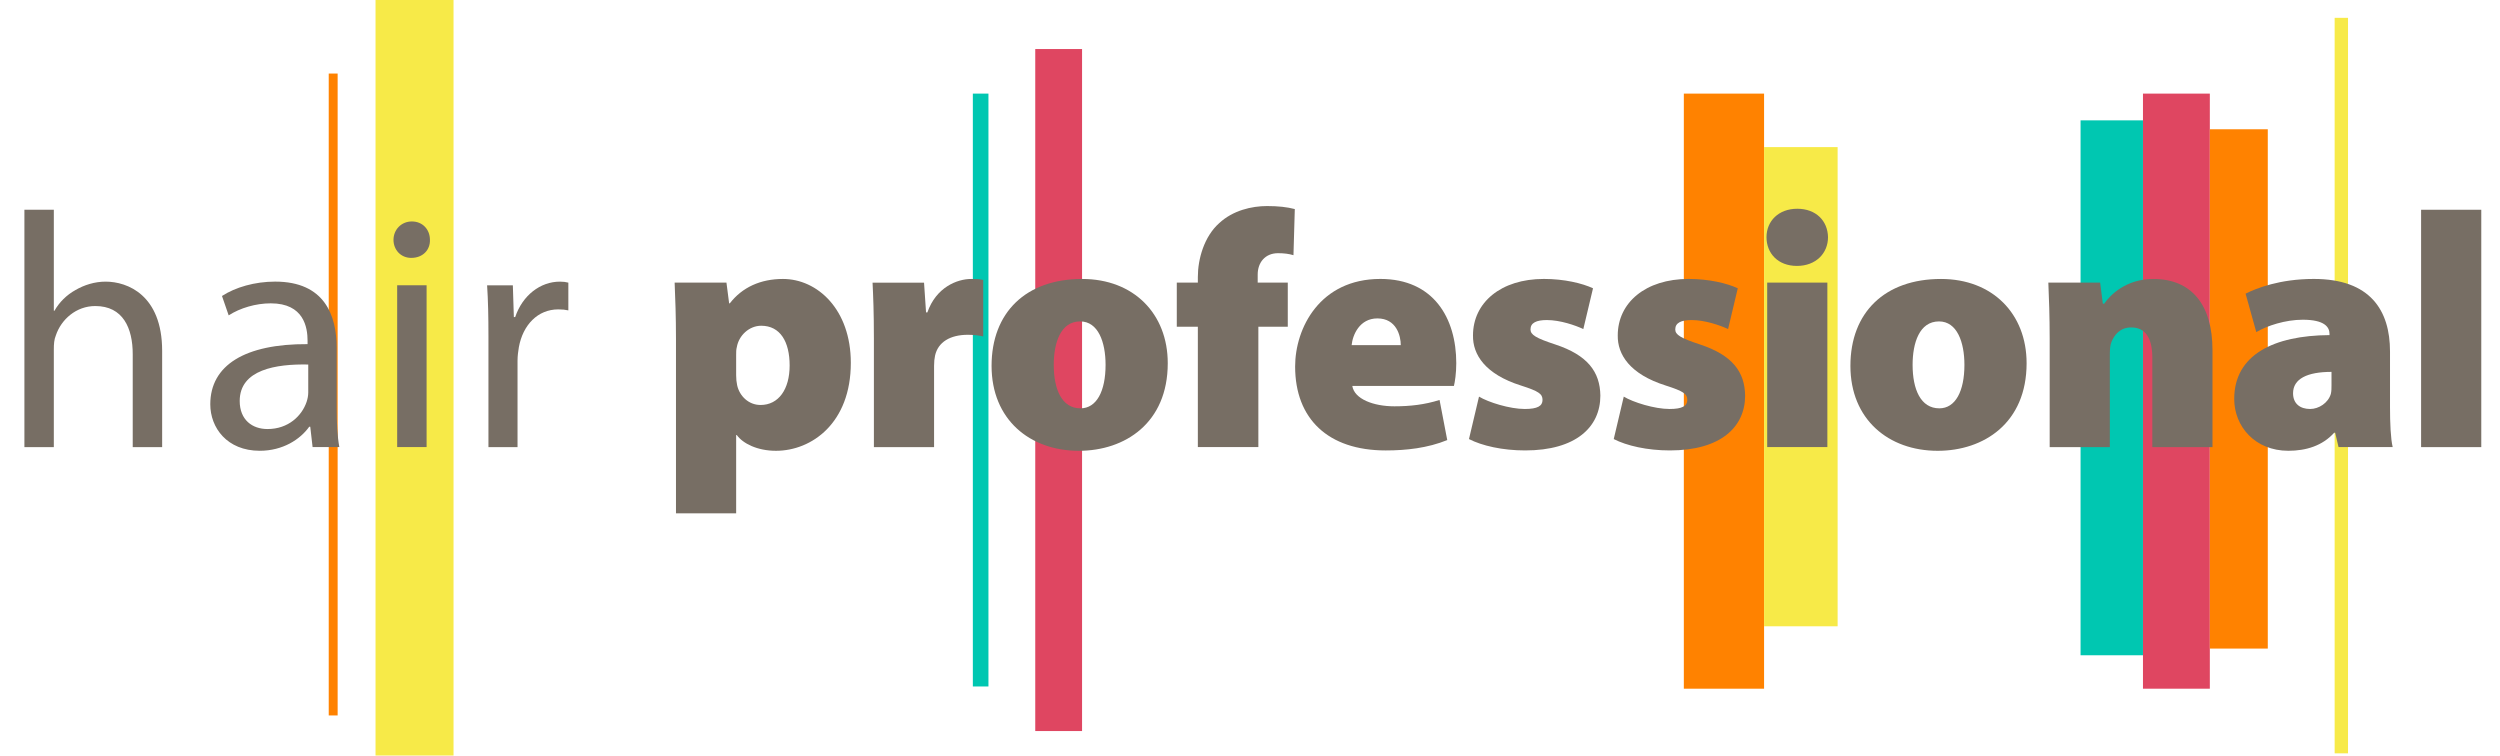
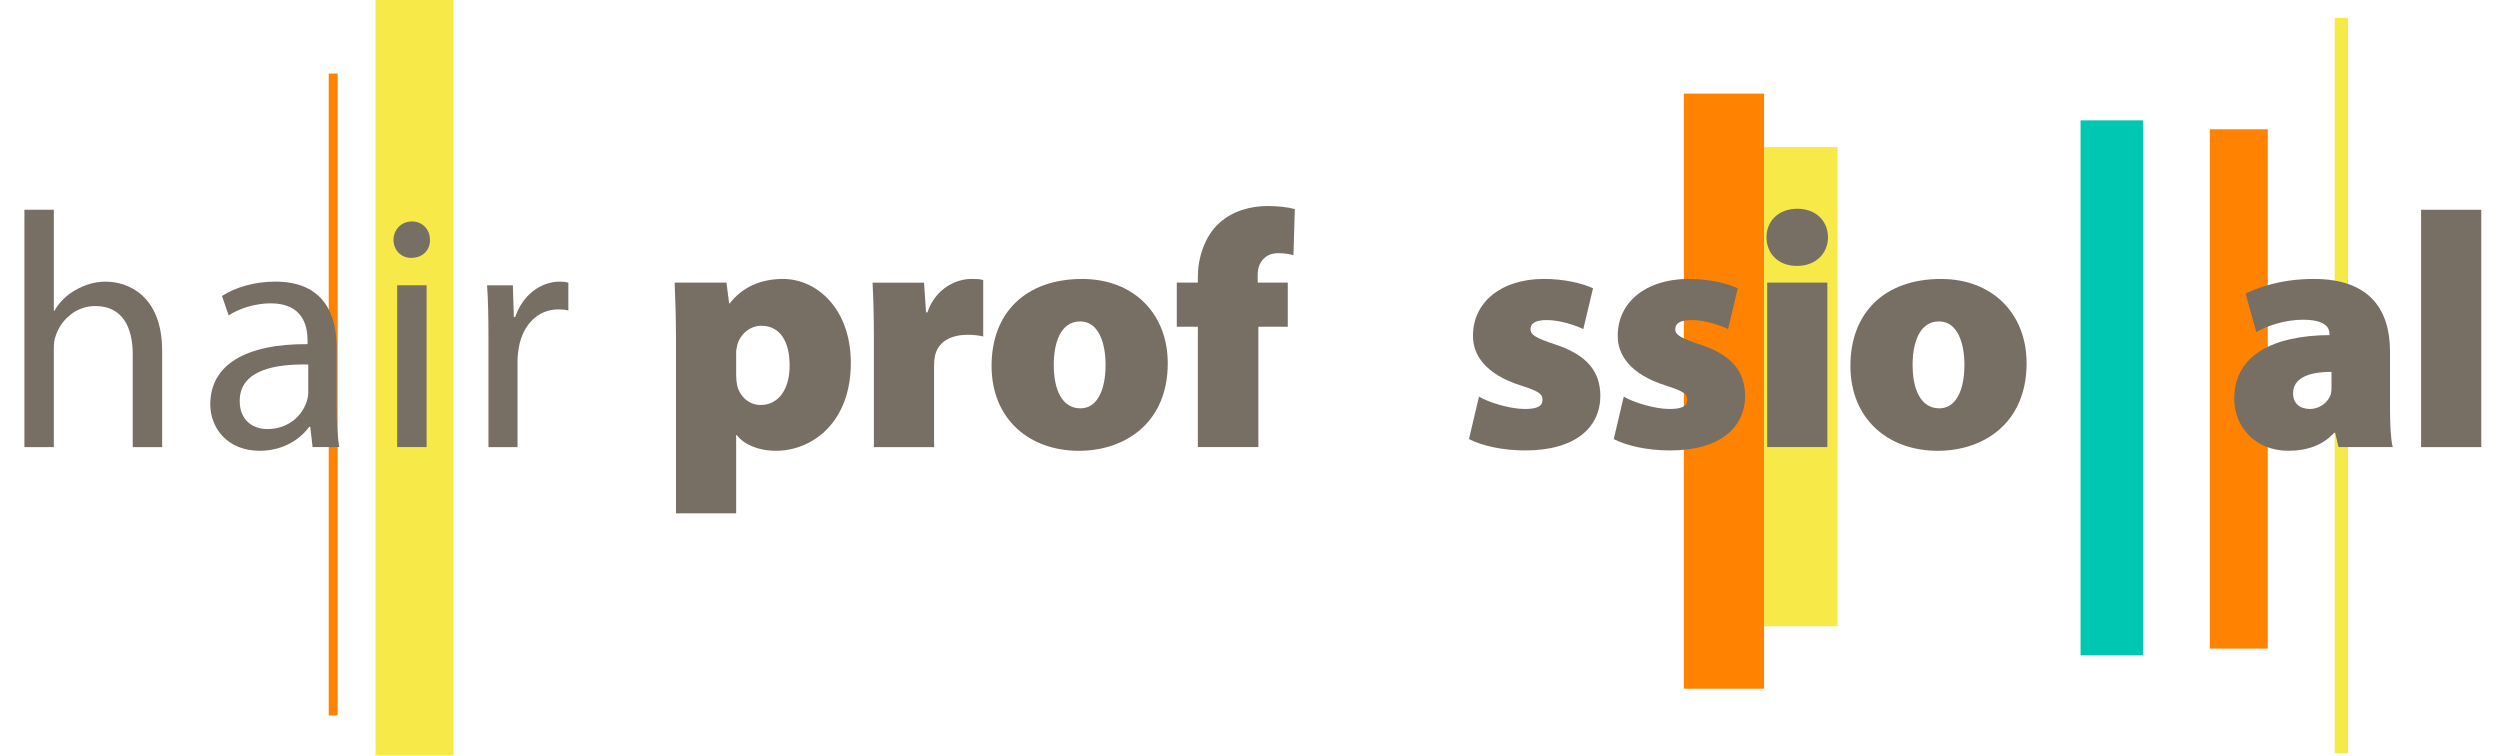
<svg xmlns="http://www.w3.org/2000/svg" id="Layer_1" data-name="Layer 1" viewBox="0 0 1121.68 339">
  <defs>
    <style>
      .cls-1, .cls-2, .cls-3, .cls-4, .cls-5 {
        stroke-width: 0px;
        fill: #776E64;
      }

      .cls-2 {
        fill: #f7ea48;
      }

      .cls-3 {
        fill: #df4661;
      }

      .cls-4 {
        fill: #ff8200;
      }

      .cls-5 {
        fill: #00c7b1;
      }
    </style>
  </defs>
  <rect class="cls-4" x="147.49" y="33" width="4" height="288" />
  <rect class="cls-2" x="168.49" width="35" height="339" />
-   <rect class="cls-5" x="436.49" y="42" width="7" height="266" />
-   <rect class="cls-3" x="464.49" y="22" width="21" height="306" />
  <rect class="cls-4" x="755.49" y="42" width="36" height="267" />
  <rect class="cls-2" x="791.49" y="66" width="33" height="215" />
-   <rect class="cls-3" x="961.49" y="42" width="30" height="267" />
  <rect class="cls-5" x="933.49" y="54" width="28" height="240" />
  <rect class="cls-4" x="991.49" y="58" width="26" height="233" />
  <rect class="cls-2" x="1047.49" y="8" width="6" height="330" />
  <g>
    <path class="cls-1" d="M10.95,94.11h13.2v45.3h.3c2.1-3.75,5.4-7.05,9.45-9.3,3.9-2.25,8.55-3.75,13.5-3.75,9.75,0,25.35,6,25.35,31.05v43.2h-13.2v-41.7c0-11.7-4.35-21.6-16.8-21.6-8.55,0-15.3,6-17.7,13.2-.75,1.8-.9,3.75-.9,6.3v43.8h-13.2v-106.5Z" />
    <path class="cls-1" d="M140.25,200.6l-1.05-9.15h-.45c-4.05,5.7-11.85,10.8-22.2,10.8-14.7,0-22.2-10.35-22.2-20.85,0-17.55,15.6-27.15,43.65-27v-1.5c0-6-1.65-16.8-16.5-16.8-6.75,0-13.8,2.1-18.9,5.4l-3-8.7c6-3.9,14.7-6.45,23.85-6.45,22.2,0,27.6,15.15,27.6,29.7v27.15c0,6.3.3,12.45,1.2,17.4h-12ZM138.3,163.55c-14.4-.3-30.75,2.25-30.75,16.35,0,8.55,5.7,12.6,12.45,12.6,9.45,0,15.45-6,17.55-12.15.45-1.35.75-2.85.75-4.2v-12.6Z" />
    <path class="cls-1" d="M192.9,107.61c.15,4.5-3.15,8.1-8.4,8.1-4.65,0-7.95-3.6-7.95-8.1s3.45-8.25,8.25-8.25,8.1,3.6,8.1,8.25ZM178.2,200.6v-72.6h13.2v72.6h-13.2Z" />
    <path class="cls-1" d="M219.15,150.66c0-8.55-.15-15.9-.6-22.65h11.55l.45,14.25h.6c3.3-9.75,11.25-15.9,20.1-15.9,1.5,0,2.55.15,3.75.45v12.45c-1.35-.3-2.7-.45-4.5-.45-9.3,0-15.9,7.05-17.7,16.95-.3,1.8-.6,3.9-.6,6.15v38.7h-13.05v-49.95Z" />
    <path class="cls-1" d="M303.29,151.86c0-9.75-.3-18.15-.6-25.05h23.25l1.2,9.3h.3c5.55-7.2,13.8-10.95,23.85-10.95,15.45,0,30.45,13.65,30.45,37.65,0,27-17.55,39.45-33.6,39.45-8.4,0-14.85-3.3-17.55-7.05h-.3v35.1h-27v-78.45ZM330.29,168.35c0,1.65.15,3.15.45,4.5,1.05,4.8,5.1,8.85,10.5,8.85,8.1,0,13.05-7.05,13.05-17.7s-4.2-17.85-12.75-17.85c-5.4,0-10.05,4.35-10.95,9.6-.3,1.05-.3,2.25-.3,3.45v9.15Z" />
    <path class="cls-1" d="M392.09,151.71c0-11.7-.3-18.75-.6-24.9h23.1l.9,13.35h.6c3.9-11.25,13.35-15,19.65-15,2.4,0,3.45,0,5.4.45v25.35c-1.95-.45-4.05-.75-6.9-.75-7.95,0-13.35,3.3-14.7,9.3-.3,1.35-.45,2.85-.45,4.65v36.45h-27v-48.9Z" />
    <path class="cls-1" d="M523.94,162.96c0,26.85-19.2,39.3-39.9,39.3-22.05,0-39.15-14.1-39.15-38.1s15.45-39,40.65-39c23.1,0,38.4,15.6,38.4,37.8ZM472.79,163.71c0,10.95,3.6,19.5,12,19.5,7.2,0,11.25-7.65,11.25-19.5,0-10.2-3.3-19.5-11.4-19.5-8.85,0-11.85,9.75-11.85,19.5Z" />
    <path class="cls-1" d="M537.44,200.6v-54h-9.45v-19.8h9.45v-2.55c0-8.1,2.85-18.15,9.6-24.15,6.15-5.7,14.55-7.65,21.45-7.65,5.1,0,9,.45,12.45,1.35l-.6,20.7c-1.95-.6-4.2-.9-6.9-.9-5.85,0-9.15,4.2-9.15,9.6v3.6h13.5v19.8h-13.2v54h-27.15Z" />
-     <path class="cls-1" d="M606.74,173.15c.9,5.85,9.45,9.15,18.9,9.15,7.05,0,13.65-.75,20.25-2.85l3.45,18c-8.85,3.6-18.45,4.65-27.6,4.65-25.95,0-40.65-14.25-40.65-37.65,0-17.25,11.1-39.3,38.25-39.3,23.85,0,34.05,17.55,34.05,37.8,0,4.5-.6,8.4-1.05,10.2h-45.6ZM628.49,154.86c0-4.2-1.95-12-10.5-12-7.95,0-11.1,7.35-11.55,12h22.05Z" />
    <path class="cls-1" d="M663.59,177.95c4.2,2.55,13.8,5.55,20.55,5.55,5.7,0,7.95-1.35,7.95-4.05s-1.65-3.9-9.6-6.45c-16.2-5.1-21.75-13.95-21.6-22.5,0-14.7,12.45-25.35,31.8-25.35,9.15,0,17.25,1.95,22.05,4.2l-4.35,18.3c-3.45-1.65-10.35-4.05-16.35-4.05-4.65,0-7.35,1.2-7.35,4.2,0,2.4,2.4,3.9,11.1,6.75,14.55,4.8,20.1,12.3,20.25,22.95,0,14.1-10.95,24.6-33.75,24.6-10.2,0-19.35-2.1-25.2-5.1l4.5-19.05Z" />
    <path class="cls-1" d="M728.54,177.95c4.2,2.55,13.8,5.55,20.55,5.55,5.7,0,7.95-1.35,7.95-4.05s-1.65-3.9-9.6-6.45c-16.2-5.1-21.75-13.95-21.6-22.5,0-14.7,12.45-25.35,31.8-25.35,9.15,0,17.25,1.95,22.05,4.2l-4.35,18.3c-3.45-1.65-10.35-4.05-16.35-4.05-4.65,0-7.35,1.2-7.35,4.2,0,2.4,2.4,3.9,11.1,6.75,14.55,4.8,20.1,12.3,20.25,22.95,0,14.1-10.95,24.6-33.75,24.6-10.2,0-19.35-2.1-25.2-5.1l4.5-19.05Z" />
    <path class="cls-1" d="M820.18,106.41c0,7.2-5.4,12.9-13.95,12.9s-13.65-5.7-13.65-12.9,5.4-12.75,13.8-12.75,13.65,5.4,13.8,12.75ZM792.89,200.6v-73.8h27v73.8h-27Z" />
    <path class="cls-1" d="M909.28,162.96c0,26.85-19.2,39.3-39.9,39.3-22.05,0-39.15-14.1-39.15-38.1s15.45-39,40.65-39c23.1,0,38.4,15.6,38.4,37.8ZM858.13,163.71c0,10.95,3.6,19.5,12,19.5,7.2,0,11.25-7.65,11.25-19.5,0-10.2-3.3-19.5-11.4-19.5-8.85,0-11.85,9.75-11.85,19.5Z" />
-     <path class="cls-1" d="M919.63,151.86c0-9.75-.3-18.3-.6-25.05h23.25l1.2,9.45h.6c2.7-3.9,9.75-11.1,22.05-11.1,17.25,0,26.55,11.7,26.55,31.95v43.5h-27v-40.2c0-8.55-3-13.5-9.45-13.5-5.25,0-7.65,3.6-8.85,6.45-.6,1.35-.75,3.45-.75,5.4v41.85h-27v-48.75Z" />
    <path class="cls-1" d="M1049.23,200.6l-1.5-6.45h-.45c-5.25,5.85-12.6,8.1-20.55,8.1-15,0-24.3-10.95-24.3-23.25,0-19.8,17.7-28.5,42.75-28.65v-.6c0-3-2.25-6.3-12-6.3-7.8,0-16.05,2.7-20.85,5.55l-4.8-17.25c4.8-2.4,15.3-6.6,30.6-6.6,25.35,0,34.2,14.1,34.2,32.55v24.9c0,7.35.3,14.25,1.2,18h-24.3ZM1046.08,166.85c-10.95,0-17.25,3.15-17.25,9.6,0,4.65,3.15,7.05,7.65,7.05,3.9,0,8.1-2.7,9.3-6.75.3-1.2.3-2.55.3-3.9v-6Z" />
    <path class="cls-1" d="M1086.28,94.11h27v106.5h-27v-106.5Z" />
  </g>
</svg>